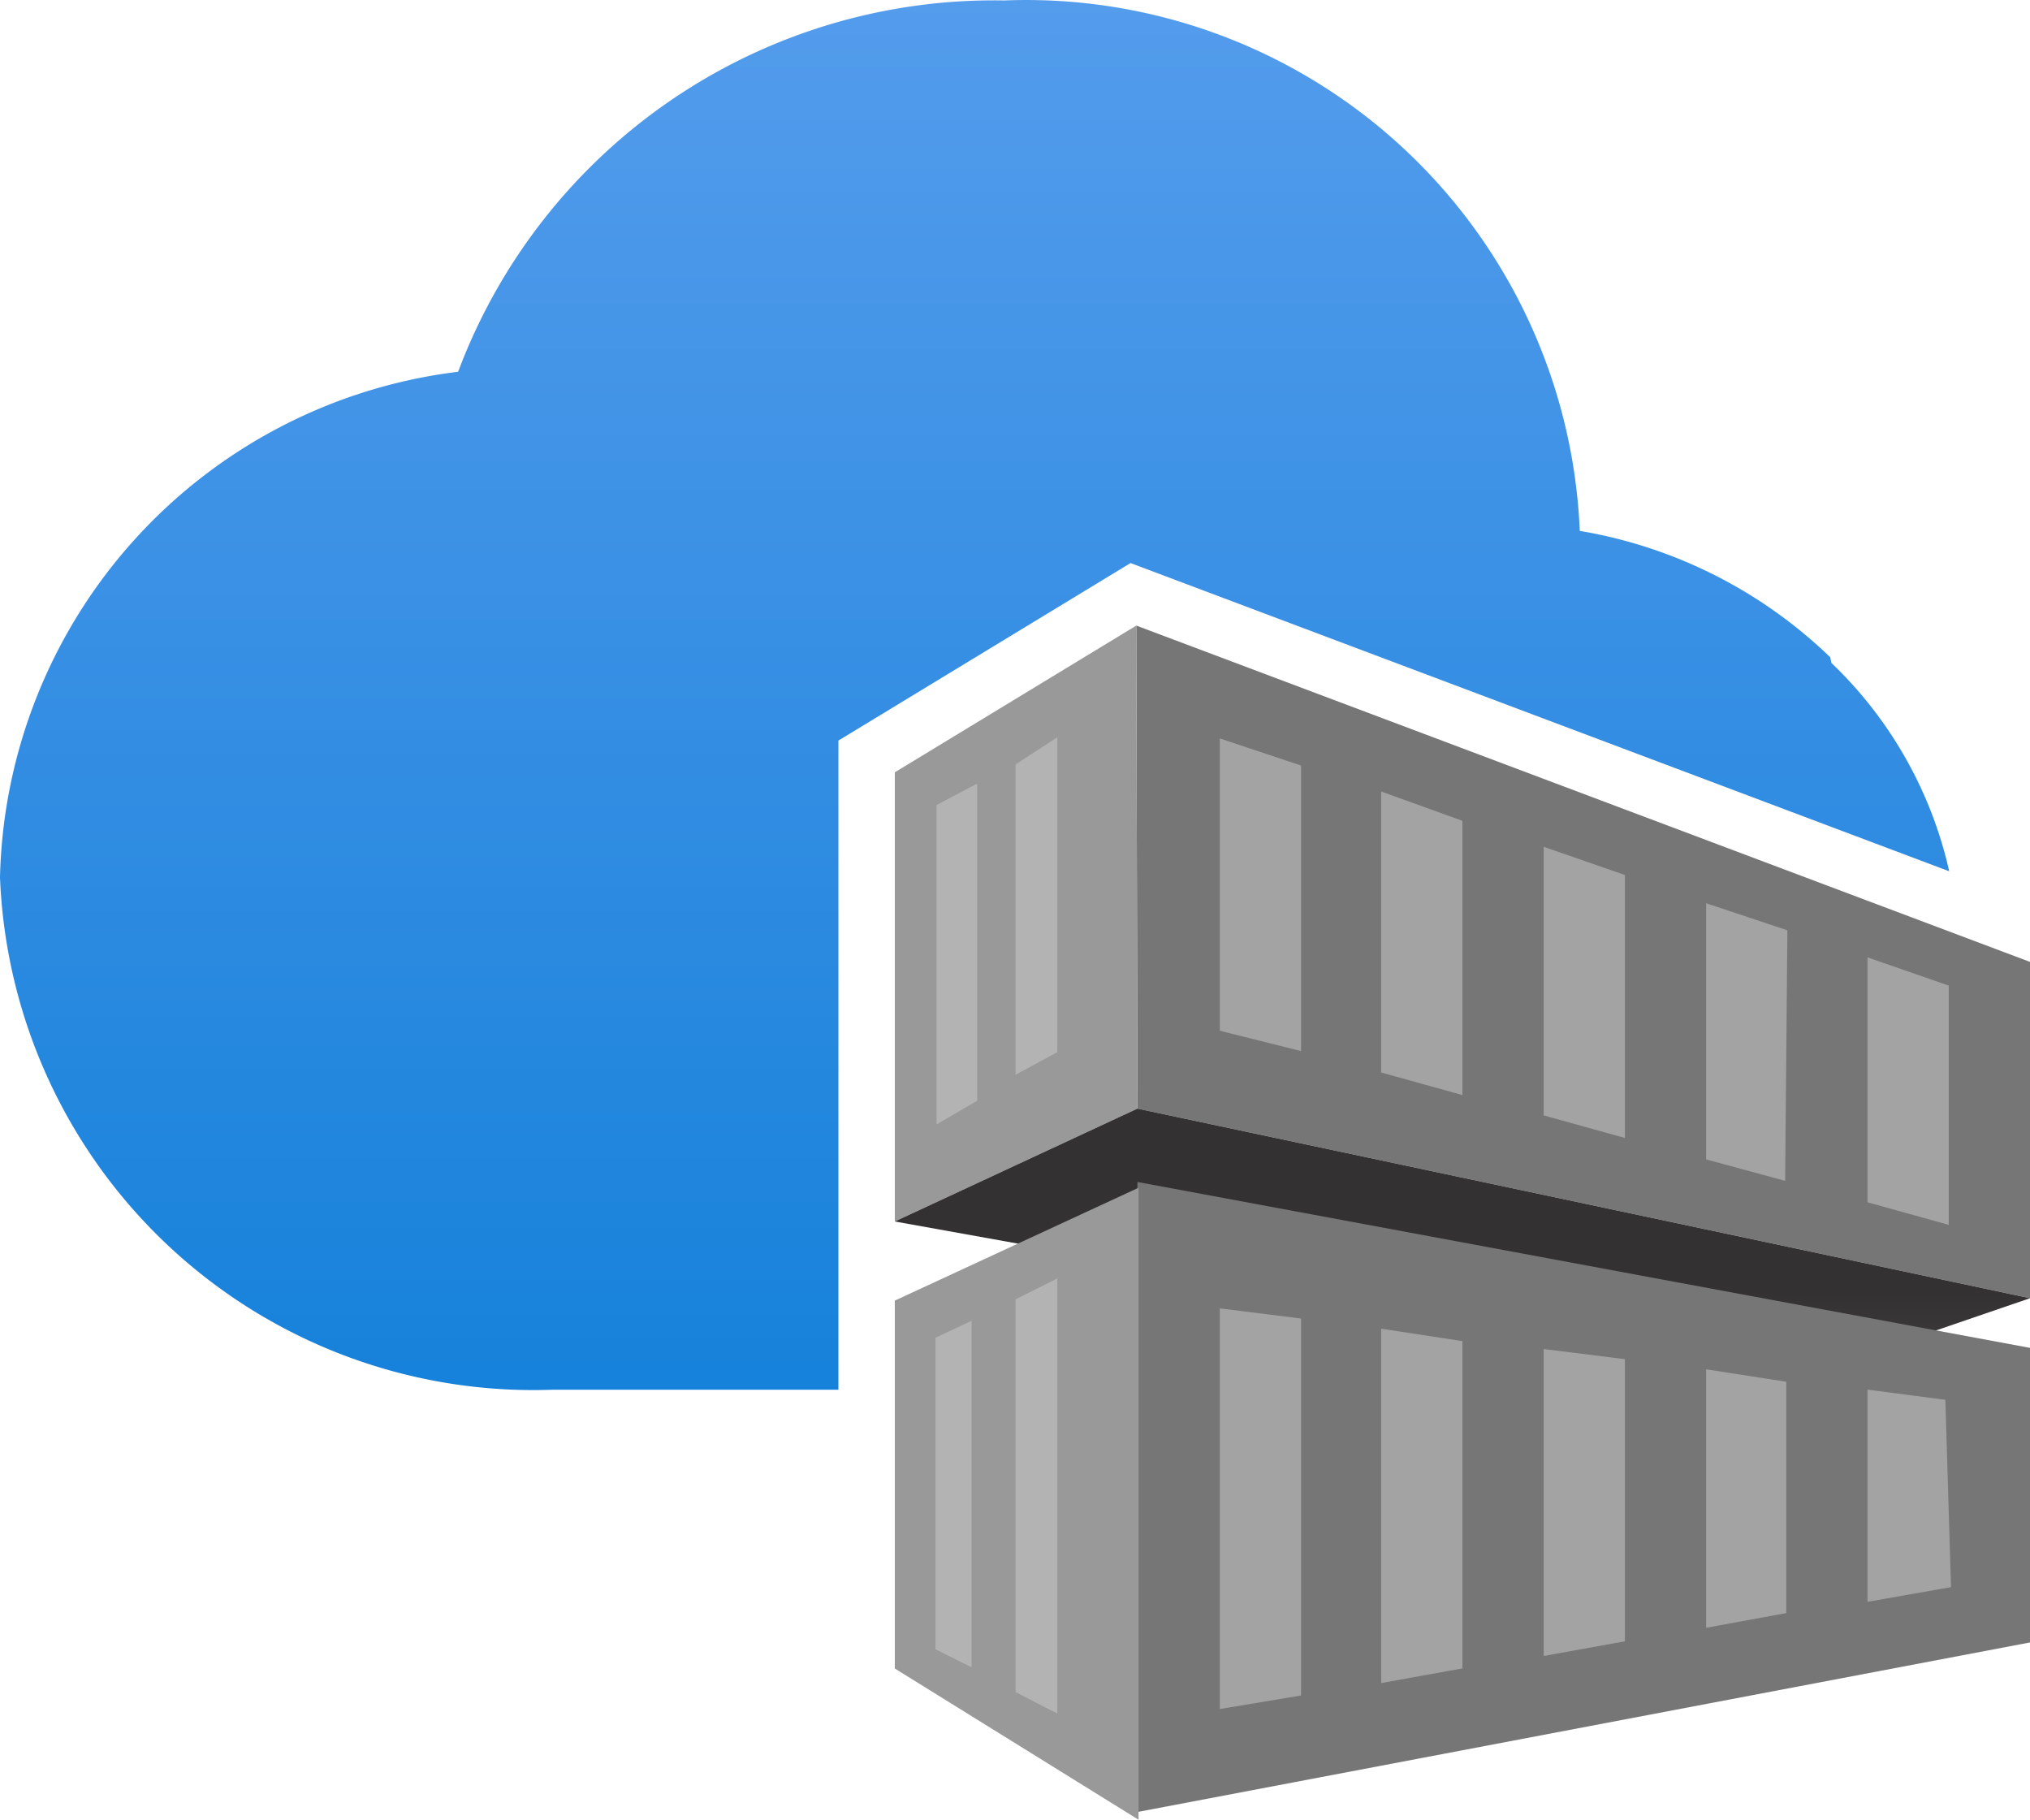
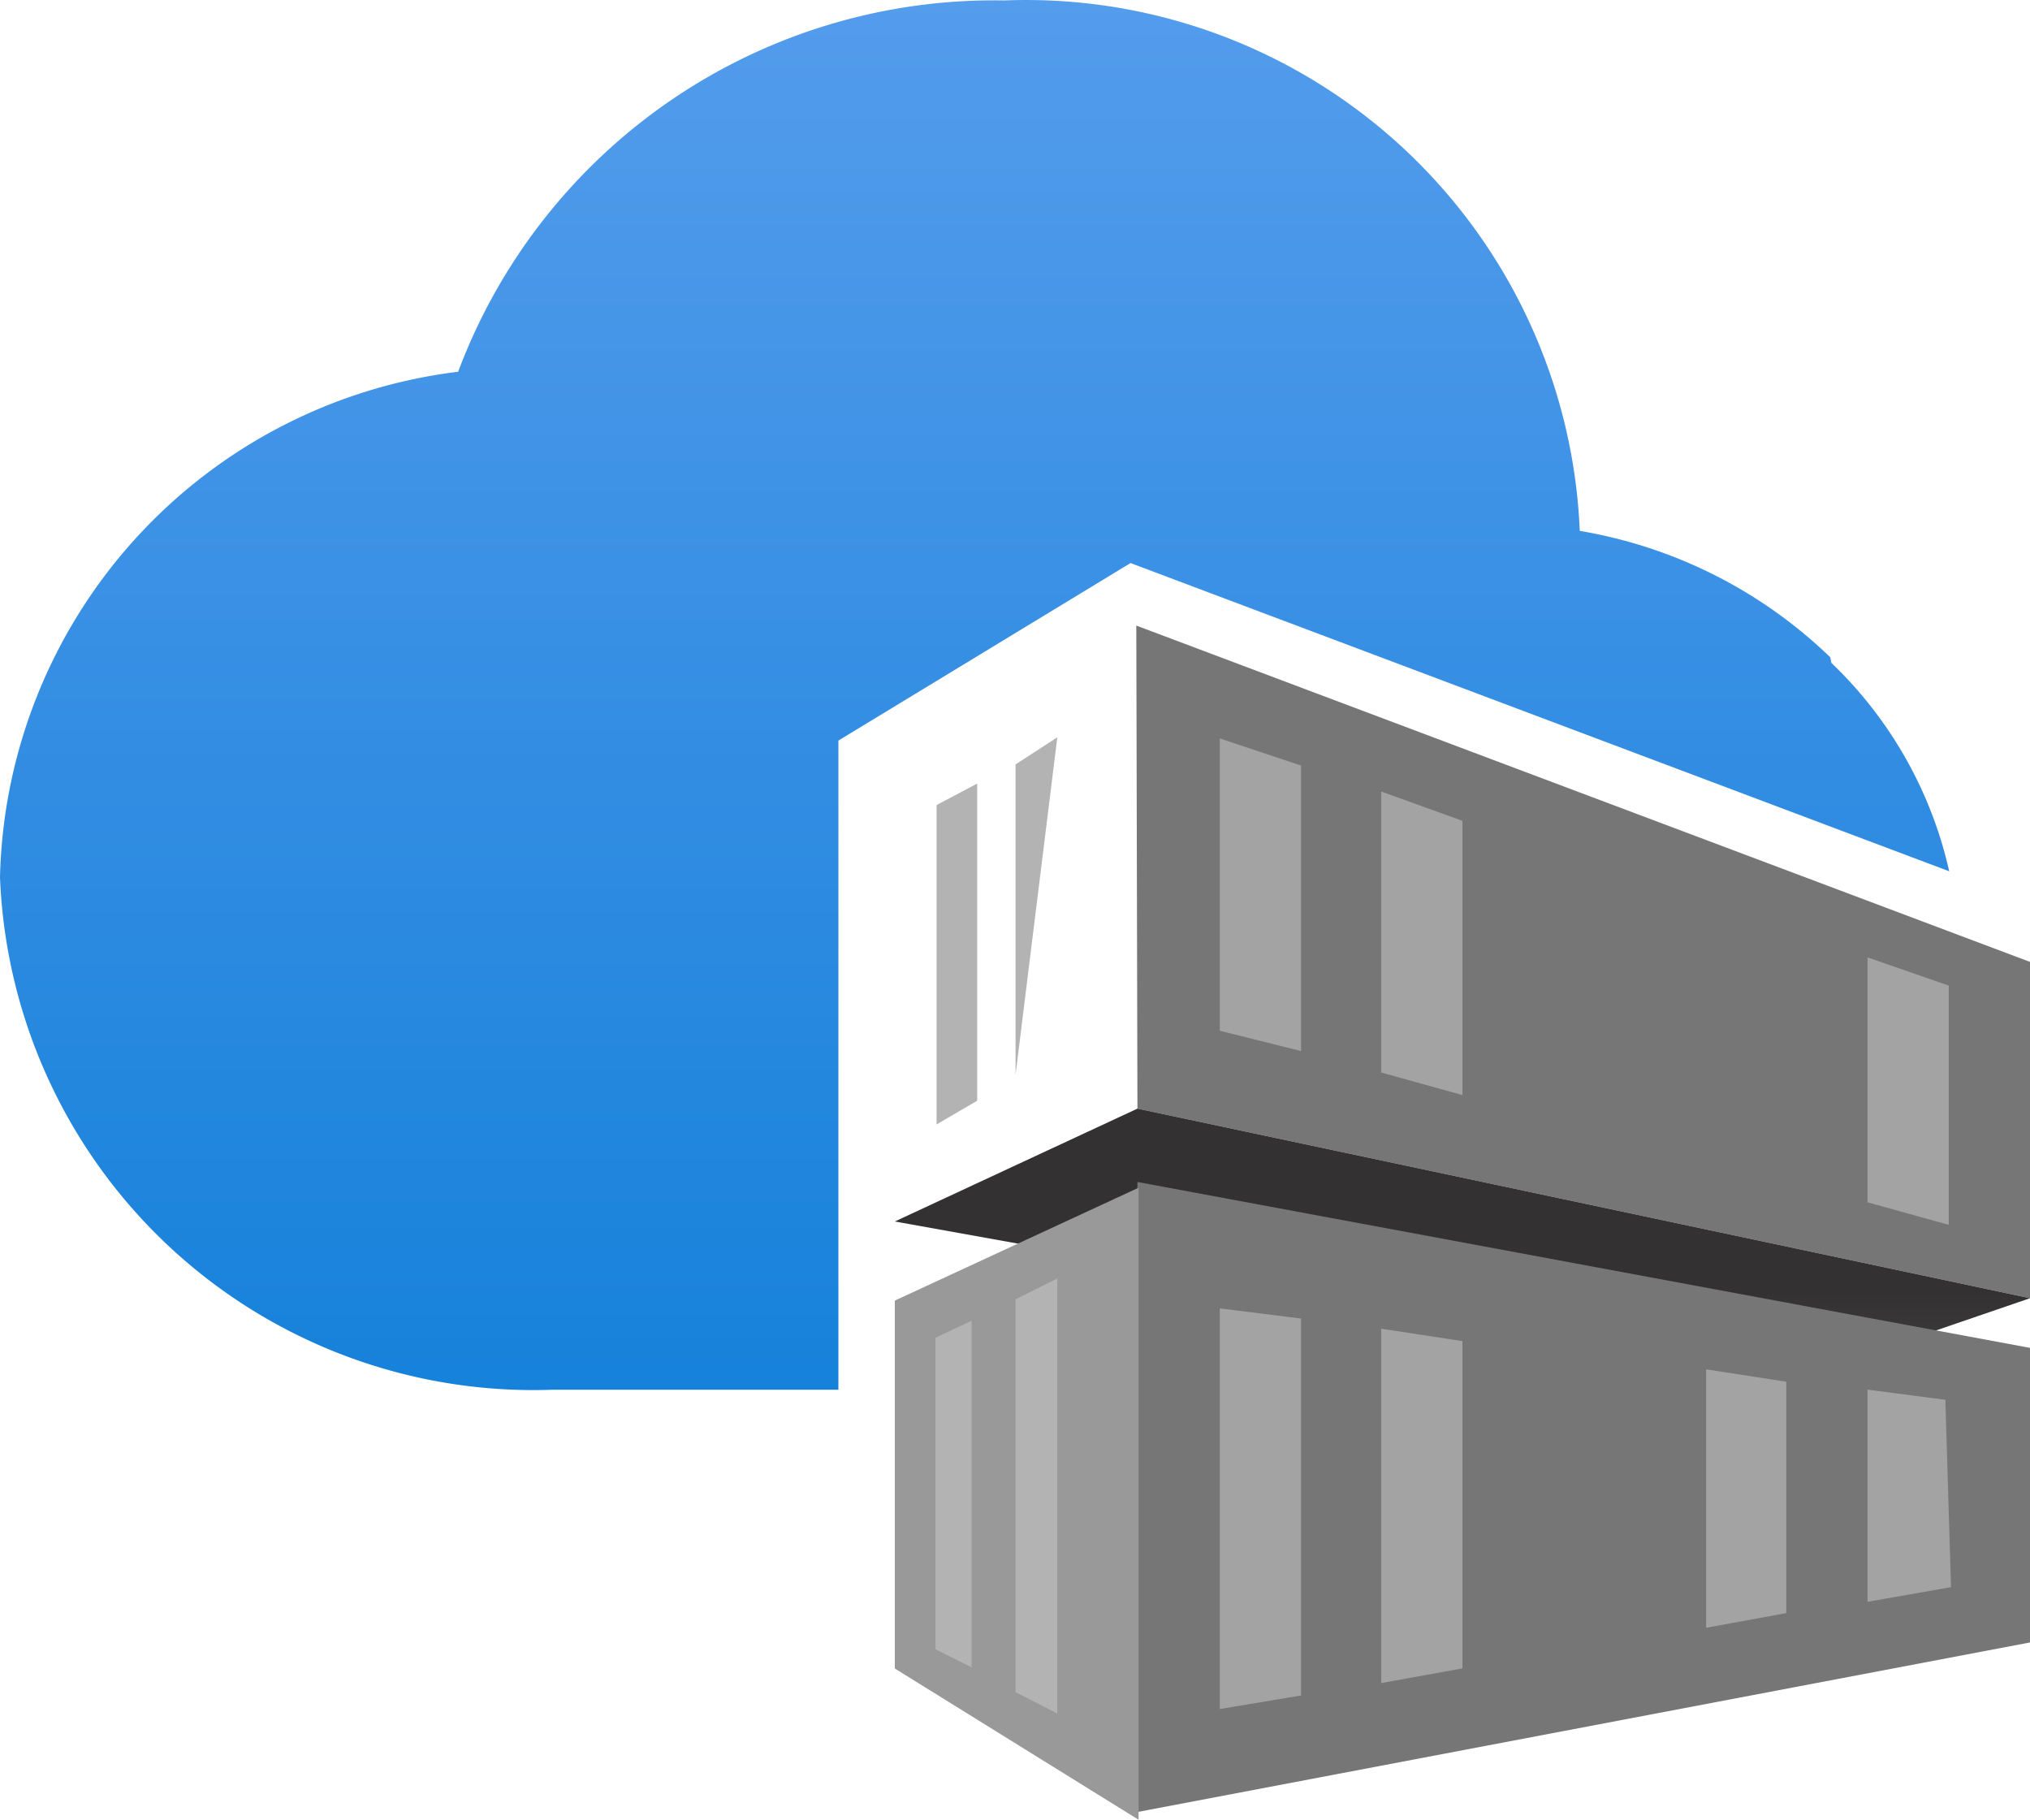
<svg xmlns="http://www.w3.org/2000/svg" xmlns:ns1="http://sodipodi.sourceforge.net/DTD/sodipodi-0.dtd" xmlns:ns2="http://www.inkscape.org/namespaces/inkscape" id="e9f7ba73-56b8-4864-96ff-dce80bef729a" width="17.99" height="16.124" viewBox="0 0 17.99 16.124" version="1.1" ns1:docname="Container_Registries.svg" ns2:version="0.92.3 (2405546, 2018-03-11)">
  <ns1:namedview pagecolor="#ffffff" bordercolor="#666666" borderopacity="1" objecttolerance="10" gridtolerance="10" guidetolerance="10" ns2:pageopacity="0" ns2:pageshadow="2" ns2:window-width="1920" ns2:window-height="1017" id="namedview10762" showgrid="false" fit-margin-top="0" fit-margin-left="0" fit-margin-right="0" fit-margin-bottom="0" ns2:zoom="48.111111" ns2:cx="9" ns2:cy="8.74" ns2:window-x="-8" ns2:window-y="-8" ns2:window-maximized="1" ns2:current-layer="e9f7ba73-56b8-4864-96ff-dce80bef729a" />
  <defs id="defs10724">
    <linearGradient id="bdf27dc6-025c-4805-8bfd-3a05defd3fbd" x1="8.637" y1="-1.991" x2="8.637" y2="16.739" gradientUnits="userSpaceOnUse">
      <stop offset="0" stop-color="#5ea0ef" id="stop10714" />
      <stop offset="1" stop-color="#0078d4" id="stop10716" />
    </linearGradient>
    <linearGradient id="fcd6c6c7-e2eb-4a32-b914-3a8485585a1b" x1="12.96" y1="8.561" x2="12.96" y2="6.141" gradientTransform="matrix(1,0,0,-1,0,21.616)" gradientUnits="userSpaceOnUse">
      <stop offset="0" stop-color="#333132" id="stop10719" />
      <stop offset="1" stop-color="#5b5a5c" id="stop10721" />
    </linearGradient>
  </defs>
  <path d="m 7.43,6.562 2.589,-1.573 7.255,2.731 a 3.664,3.664 0 0 0 -1.044,-1.846 l -0.01,-0.05 A 4.194,4.194 0 0 0 14,4.704 4.91,4.91 0 0 0 8.9,0.004 5.071,5.071 0 0 0 4.06,3.294 4.621,4.621 0 0 0 0,7.774 4.73,4.73 0 0 0 4.89,12.314 h 2.54 z" id="path10726" ns2:connector-curvature="0" style="fill:url(#bdf27dc6-025c-4805-8bfd-3a05defd3fbd)" />
  <polygon points="17.99,13.119 17.99,10.139 10.07,7.159 10.08,11.439 " id="polygon10728" style="fill:#767676" transform="translate(0,-1.616)" />
-   <polyline points="10.07 7.159 7.93 8.459 7.93 12.439 10.08 11.439" id="polyline10730" style="fill:#999999" transform="translate(0,-1.616)" />
-   <polygon points="14.4,9.369 13.68,9.119 13.68,11.499 14.4,11.699 " id="polygon10732" style="fill:#a3a3a3" transform="translate(0,-1.616)" />
  <polygon points="12.24,11.119 12.96,11.319 12.96,8.889 12.24,8.629 " id="polygon10734" style="fill:#a3a3a3" transform="translate(0,-1.616)" />
-   <polygon points="15.84,9.859 15.12,9.619 15.12,11.889 15.82,12.079 " id="polygon10736" style="fill:#a3a3a3" transform="translate(0,-1.616)" />
  <polygon points="11.53,8.399 10.81,8.159 10.81,10.749 11.53,10.929 " id="polygon10738" style="fill:#a3a3a3" transform="translate(0,-1.616)" />
  <polygon points="16.55,12.269 17.27,12.469 17.27,10.349 16.55,10.099 " id="polygon10740" style="fill:#a3a3a3" transform="translate(0,-1.616)" />
-   <path id="ef0d1b54-a1e7-4cb9-a4e5-8a8518e7c127" d="m 8.66,9.753 -0.36,0.21 v -2.83 l 0.36,-0.19 z m 0.71,-3.22 -0.37,0.24 v 2.75 l 0.37,-0.2 z" ns2:connector-curvature="0" style="fill:#b3b3b3" />
+   <path id="ef0d1b54-a1e7-4cb9-a4e5-8a8518e7c127" d="m 8.66,9.753 -0.36,0.21 v -2.83 l 0.36,-0.19 z m 0.71,-3.22 -0.37,0.24 v 2.75 z" ns2:connector-curvature="0" style="fill:#b3b3b3" />
  <polygon points="7.93,12.439 10.08,11.439 17.99,13.119 15.83,13.859 " id="polygon10743" style="fill:url(#fcd6c6c7-e2eb-4a32-b914-3a8485585a1b)" transform="translate(0,-1.616)" />
  <polygon points="10.08,12.089 17.99,13.559 17.99,16.169 10.04,17.679 " id="polygon10745" style="fill:#767676" transform="translate(0,-1.616)" />
  <polygon points="11.53,13.299 11.53,16.639 10.81,16.759 10.81,13.209 " id="polygon10747" style="fill:#a3a3a3" transform="translate(0,-1.616)" />
  <polygon points="12.24,13.389 12.96,13.499 12.96,16.399 12.24,16.529 " id="polygon10749" style="fill:#a3a3a3" transform="translate(0,-1.616)" />
-   <polygon points="14.4,13.659 14.4,16.159 13.68,16.289 13.68,13.569 " id="polygon10751" style="fill:#a3a3a3" transform="translate(0,-1.616)" />
  <polygon points="15.12,13.749 15.83,13.859 15.83,15.909 15.12,16.039 " id="polygon10753" style="fill:#a3a3a3" transform="translate(0,-1.616)" />
  <polygon points="16.55,13.929 17.24,14.019 17.29,15.679 16.55,15.809 " id="polygon10755" style="fill:#a3a3a3" transform="translate(0,-1.616)" />
  <path id="b9f25eb4-4c88-45c2-bc4d-f992757d7e0e" d="m 7.93,14.784 v -3.26 l 2.16,-1 v 5.6 z" ns2:connector-curvature="0" style="fill:#999999" />
  <path id="eb9200a7-4693-4427-bdae-b33ce90ff7f2" d="m 8.61,14.773 -0.32,-0.16 v -2.76 l 0.32,-0.15 z m 0.77,-3.45 -0.38,0.19 v 3.48 l 0.37,0.19 v -3.86 z" ns2:connector-curvature="0" style="fill:#b3b3b3" />
</svg>